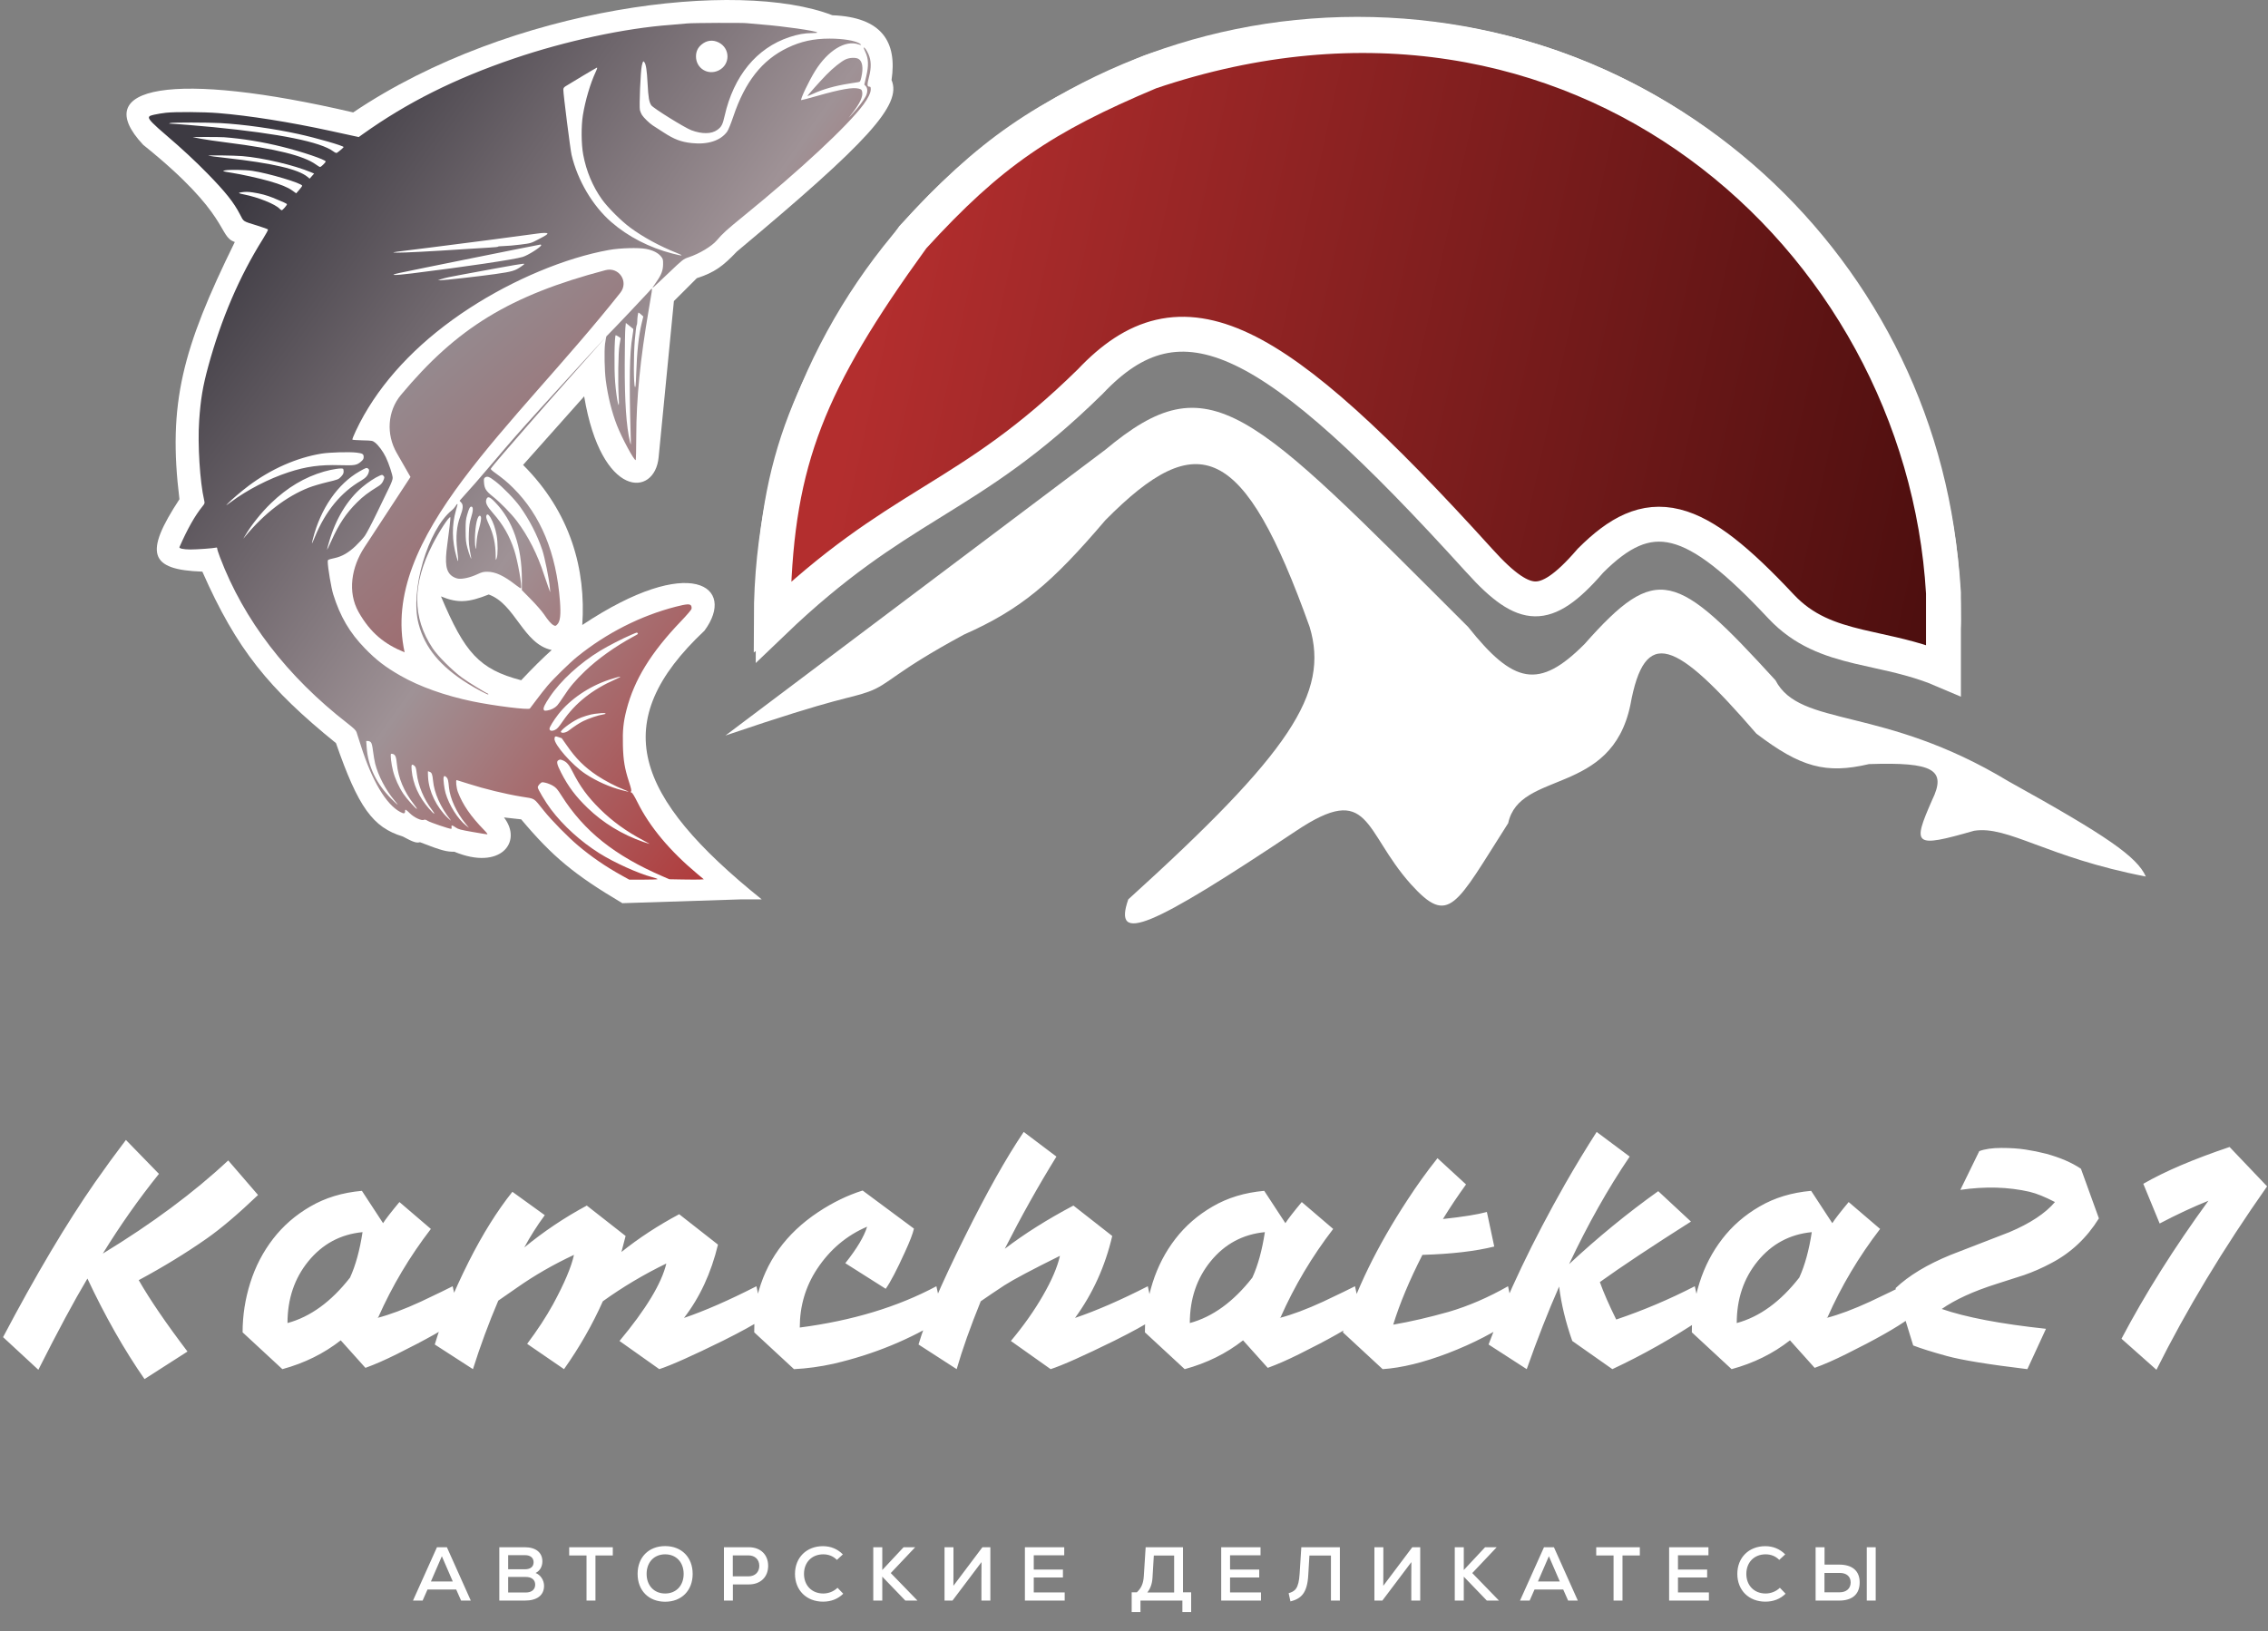
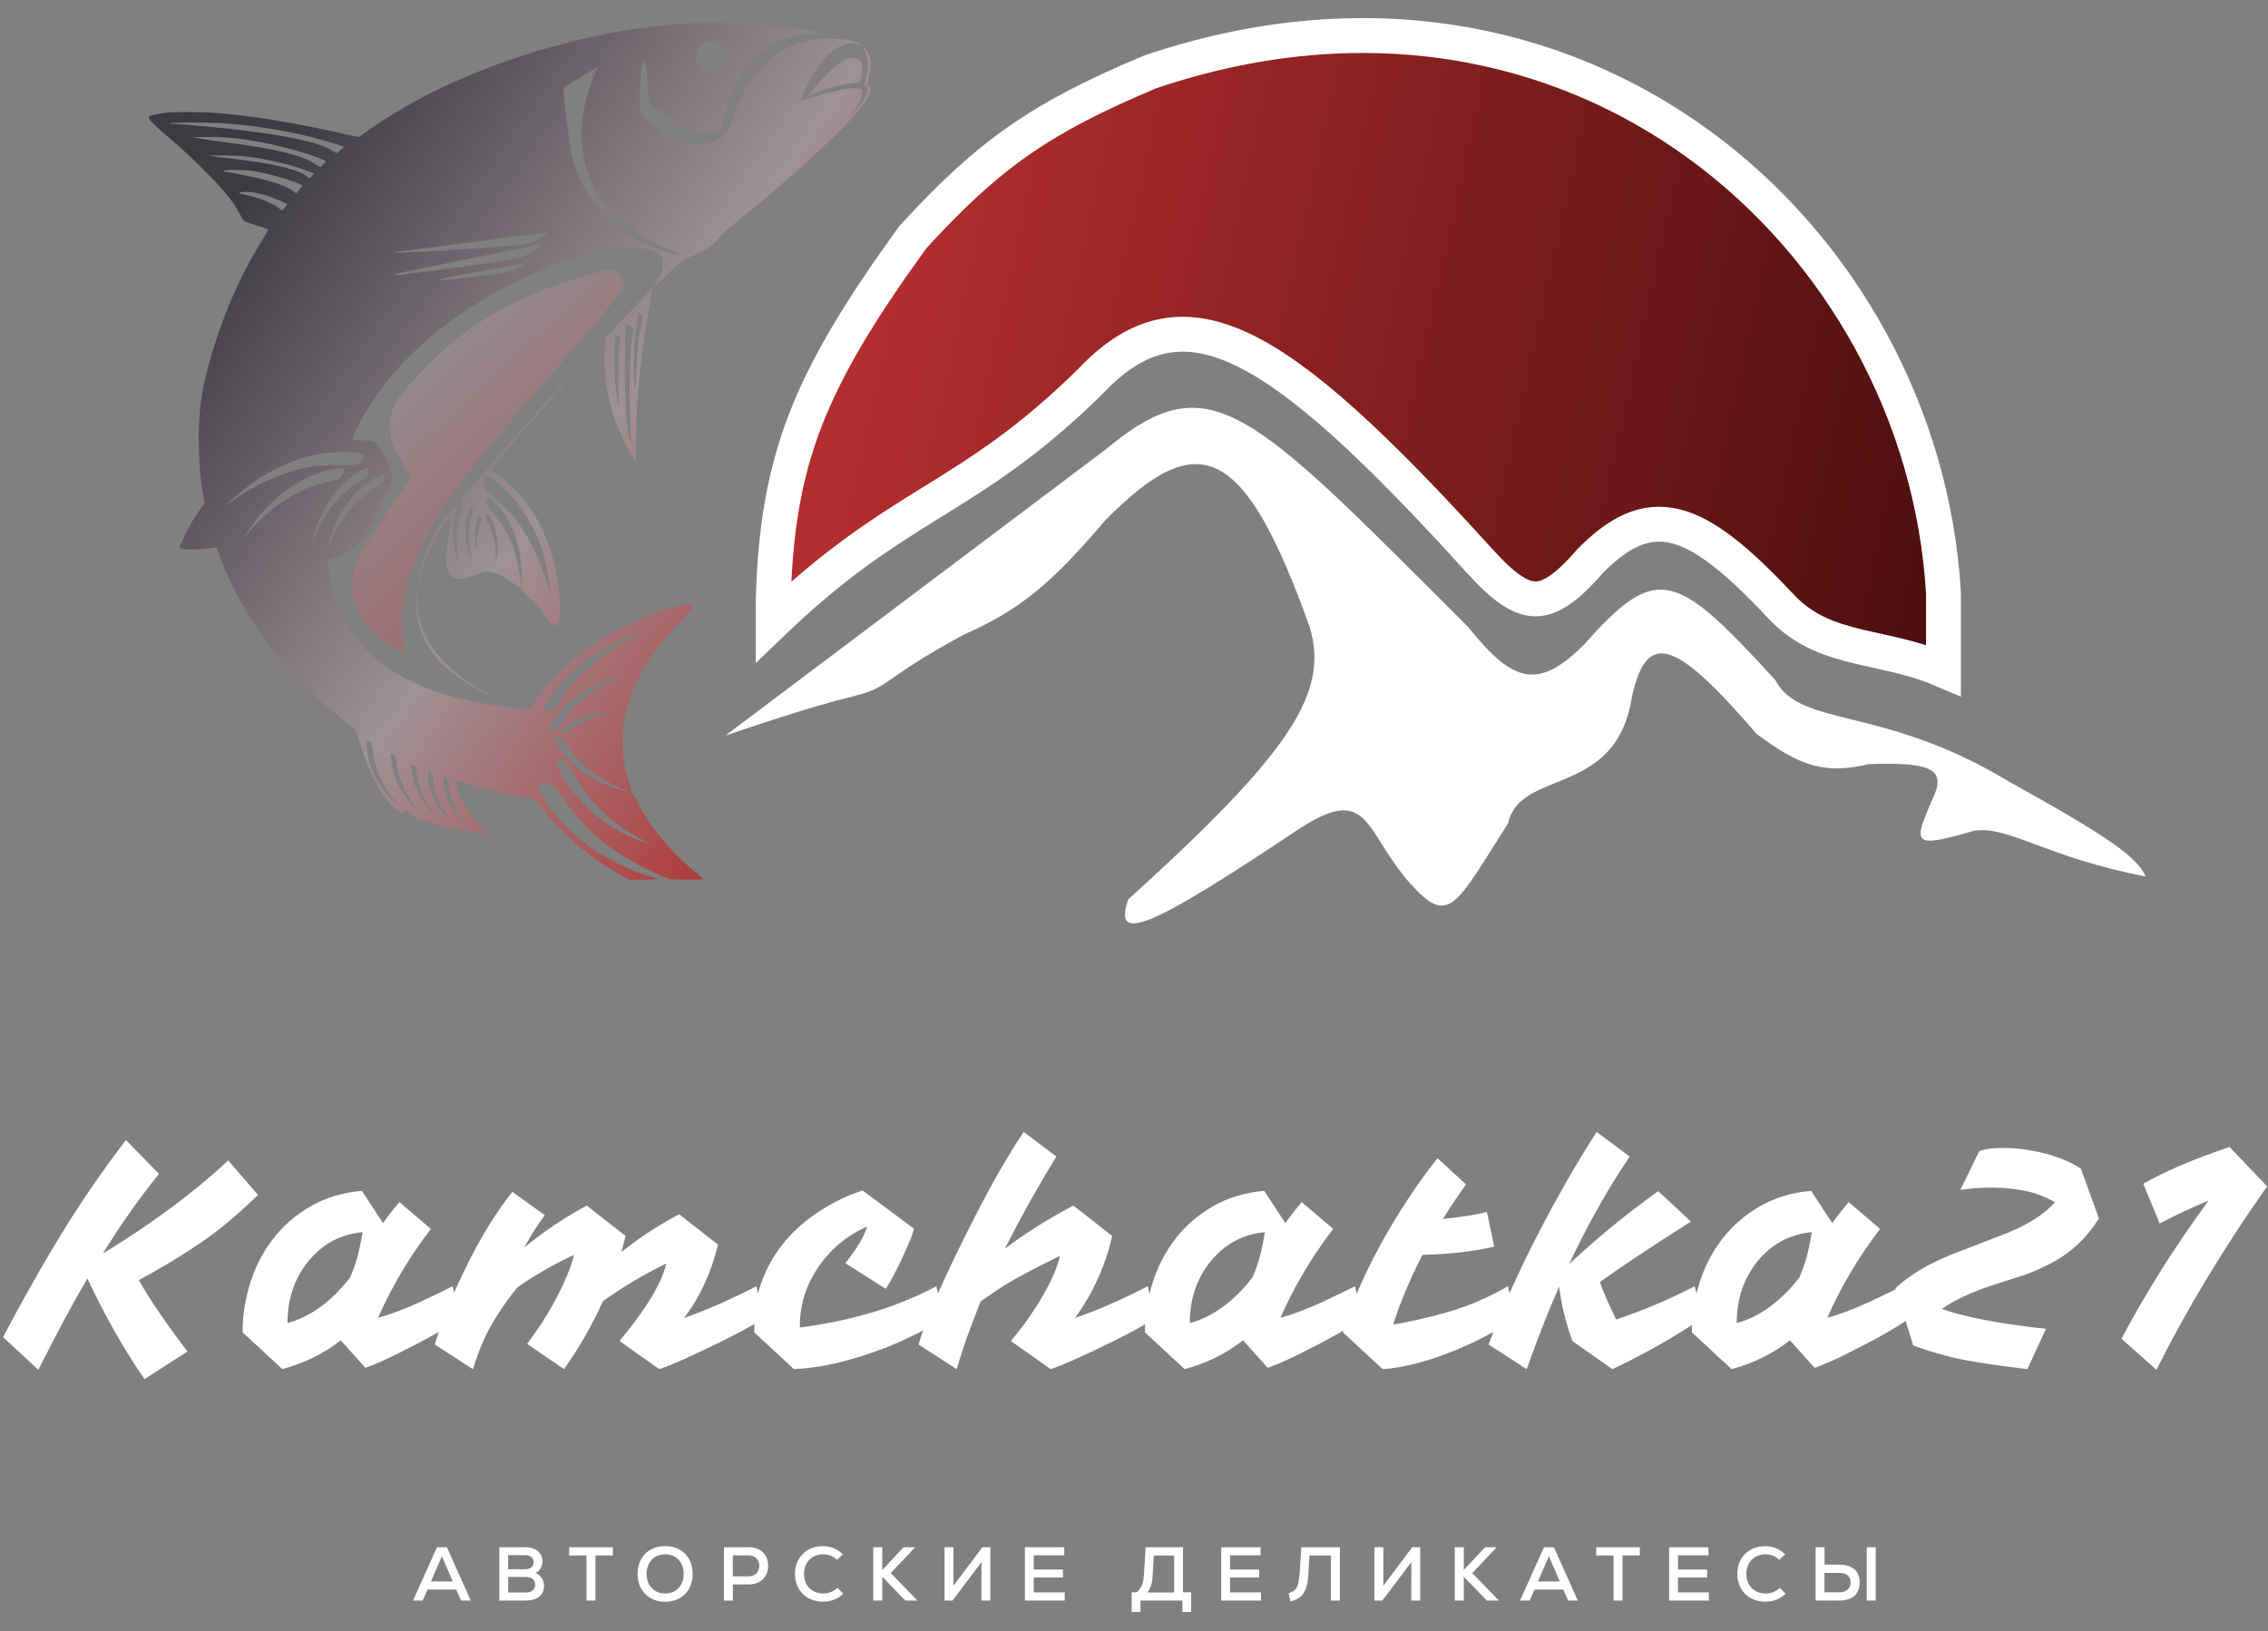
<svg xmlns="http://www.w3.org/2000/svg" width="260" height="187" viewBox="0 0 260 187" fill="none">
  <rect x="0" y="0" width="260" height="187" fill="#808080" stroke="none" />
  <path d="M126.717 51.557C138.754 41.508 143.131 46.751 168.3 71.874C173.501 78.406 176.408 79.11 181.65 73.84C189.966 64.446 192.155 65.538 203.535 77.99C206.381 83.452 215.791 80.83 230.236 89.569C241.532 95.829 244.98 98.22 245.993 100.492C234.613 98.307 230.223 94.621 226.296 95.248C219.367 97.238 219.217 96.931 221.482 91.753C223.21 88.216 221.626 87.36 214.259 87.602C209.319 88.761 206.43 87.977 201.347 84.107C192.082 73.379 188.552 71.713 186.902 80.83C184.714 91.316 174.209 88.258 172.896 94.374C166.863 103.829 166.144 106.253 161.734 101.365C156.263 95.248 157.115 89.569 148.603 95.248C131.8 106.46 127.552 108.272 129.343 103.113C147.897 86.304 152.427 79.474 150.135 71.874C142.582 50.775 137.365 48.875 126.717 59.64C120.574 66.849 117.041 69.857 110.522 72.747C102.424 77.116 101.987 78.427 99.579 79.301C97.172 80.175 96.539 79.779 83.165 84.326L126.717 51.557Z" fill="white" />
-   <path fill-rule="evenodd" clip-rule="evenodd" d="M82.113 5.547C83.121 6.122 82.715 7.571 81.545 7.572C81.258 7.572 81.152 7.523 80.852 7.248C80.523 6.946 80.497 6.894 80.497 6.532C80.497 6.043 80.682 5.715 81.068 5.518C81.451 5.323 81.733 5.331 82.113 5.547Z" fill="black" />
-   <path d="M40.487 12.889C58.652 0.656 84.696 -2.403 95.42 1.748C101.11 1.967 102.861 4.807 102.205 9.176C103.415 12.003 99.552 16.236 84.477 28.837C82.884 30.502 81.956 31.22 79.881 31.895L77.255 34.517L75.504 52.43C75.066 57.018 68.938 57.236 66.968 45.44L59.965 53.304C65.436 58.766 67.187 65.319 66.75 71.655L63.248 74.521C59.965 73.839 59.09 69.252 56.026 68.159C53.715 69.076 52.507 69.18 50.554 68.378C53.281 74.839 54.925 76.724 59.746 77.99C62.475 75.097 64.046 73.721 66.75 71.655C79.224 63.353 84.477 67.285 80.756 72.31C69.595 82.796 72.659 91.316 87.322 103.113H84.915L71.346 103.549C65.82 100.276 63.351 98.218 59.746 93.937L57.776 93.719C59.965 96.559 57.339 99.836 52.086 97.651C51.211 97.651 50.737 97.565 48.147 96.559C47.756 96.669 47.387 96.564 46.177 95.903C42.747 94.868 41.066 92.55 38.517 85.199C30.83 78.969 27.14 74.479 23.198 65.538C17.064 65.329 16.528 63.4 20.571 57.236C19.226 46.266 20.9 39.982 26.918 27.745C24.948 27.089 26.48 24.686 16.413 16.603C10.066 9.831 19.914 8.083 40.487 12.889Z" fill="white" />
  <path fill-rule="evenodd" clip-rule="evenodd" d="M85.645 2.66C85.711 2.675 86.459 2.742 87.309 2.809C89.894 3.014 93.48 3.528 93.68 3.721C93.727 3.766 93.494 3.794 93.073 3.794C92.252 3.794 91.45 3.938 90.489 4.258C86.731 5.51 84.105 8.707 83.071 13.288C82.845 14.289 82.71 14.546 82.224 14.896C81.562 15.373 80.491 15.387 79.27 14.936C78.502 14.653 74.89 12.407 74.663 12.072C74.412 11.703 74.322 11.174 74.239 9.589C74.16 8.084 74.058 7.389 73.879 7.145C73.735 6.95 73.713 6.977 73.576 7.538C73.433 8.125 73.259 12.209 73.359 12.625C73.398 12.785 73.505 13.036 73.596 13.183C73.787 13.489 74.483 14.164 74.835 14.383C74.965 14.464 75.528 14.827 76.085 15.19C77.287 15.973 78.072 16.271 79.288 16.404C81.131 16.607 82.612 16.128 83.362 15.087C83.496 14.9 83.787 14.187 84.067 13.356C85.415 9.355 87.367 6.88 90.279 5.481C91.808 4.746 93.279 4.424 95.11 4.426C96.641 4.427 98.001 4.65 98.545 4.987C98.809 5.151 98.743 5.203 98.416 5.087C96.917 4.556 94.907 5.787 93.446 8.133C92.748 9.253 91.737 11.37 91.847 11.48C91.864 11.497 92.684 11.281 93.669 11C96.402 10.223 97.779 9.982 98.453 10.163C98.748 10.243 98.793 10.286 98.839 10.534C98.94 11.07 98.592 11.831 97.749 12.913L97.28 13.516L97.727 13.043C98.296 12.442 99.018 11.492 99.248 11.043C99.48 10.59 99.482 10.122 99.254 9.881L99.083 9.699L99.305 8.75C99.596 7.511 99.567 6.738 99.202 5.962C99.068 5.679 98.988 5.447 99.022 5.447C99.141 5.447 99.341 5.73 99.554 6.198C99.882 6.922 99.903 7.735 99.622 8.826C99.391 9.725 99.398 9.934 99.661 9.934C99.797 9.934 99.822 9.985 99.822 10.251C99.822 10.631 99.519 11.259 98.987 11.981C97.204 14.402 91.699 19.524 85.21 24.799C83.32 26.335 82.834 26.776 82.17 27.56C81.6 28.231 80.182 29.085 78.964 29.489C78.338 29.697 78.275 29.747 76.64 31.306C75.778 32.128 75.003 32.854 74.918 32.919C74.73 33.064 74.754 33.02 75.249 32.316C75.812 31.514 76.007 31.005 76.015 30.31C76.022 29.75 76.006 29.686 75.779 29.405C75.444 28.988 74.842 28.684 74.064 28.537C73.185 28.371 71.078 28.432 69.806 28.66C64.84 29.55 58.88 32.039 53.807 35.34C48.462 38.819 44.35 42.991 41.724 47.6C41.074 48.742 40.326 50.331 40.405 50.406C40.436 50.435 40.964 50.471 41.577 50.486C42.664 50.512 42.7 50.518 42.99 50.738C43.373 51.029 43.92 51.769 44.232 52.419C44.58 53.142 45.016 54.467 45.016 54.798C45.016 54.975 44.866 55.384 44.61 55.904C44.386 56.359 43.747 57.68 43.189 58.84C42.631 60 42.015 61.17 41.821 61.441C41.626 61.712 41.149 62.234 40.761 62.602C39.954 63.364 39.225 63.788 38.394 63.975C37.549 64.166 37.571 64.154 37.573 64.431C37.578 65.071 37.976 67.425 38.2 68.139C39.002 70.696 40.084 72.538 41.846 74.349C43.146 75.685 44.176 76.475 45.903 77.463C48.099 78.719 51.023 79.762 54.18 80.414C56.646 80.924 60.576 81.413 60.742 81.232C60.791 81.177 61.134 80.726 61.502 80.228C61.871 79.73 62.442 79.004 62.772 78.614C63.478 77.78 65.318 75.981 66.162 75.298C69.531 72.577 73.435 70.594 77.468 69.558C78.719 69.237 79.106 69.213 79.234 69.451C79.283 69.541 79.3 69.706 79.272 69.816C79.245 69.925 78.709 70.551 78.082 71.206C74.626 74.812 72.716 77.915 71.825 81.369C71.46 82.784 71.363 83.739 71.41 85.49C71.454 87.182 71.614 88.127 72.114 89.659C72.35 90.381 72.409 90.654 72.344 90.731C72.278 90.81 72.293 90.844 72.403 90.873C72.497 90.897 72.737 91.29 73.074 91.967C74.48 94.799 76.794 97.566 79.977 100.222L80.684 100.812L80.254 100.837C80.018 100.85 79.129 100.849 78.28 100.833L76.735 100.805L75.983 100.48C70.457 98.094 66.955 95.299 64.366 91.209C63.9 90.473 63.755 90.305 63.395 90.09C63.163 89.951 62.781 89.795 62.546 89.743C62.127 89.65 62.115 89.652 61.883 89.872C61.754 89.996 61.648 90.173 61.648 90.266C61.648 90.478 62.539 91.968 63.154 92.784C64.574 94.669 66.557 96.468 68.713 97.828C70.393 98.887 73.164 100.141 74.749 100.559C75.126 100.659 75.41 100.765 75.379 100.796C75.348 100.826 74.606 100.851 73.731 100.851H72.138L71.309 100.392C69.436 99.356 67.817 98.247 66.261 96.935C65.118 95.972 63.271 94.093 62.374 92.98C61.099 91.399 61.427 91.605 59.747 91.329C57.94 91.032 55.503 90.439 53.737 89.869C53.003 89.632 52.38 89.437 52.352 89.437C52.225 89.437 52.316 90.337 52.49 90.794C53.042 92.254 53.968 93.598 55.499 95.164C55.793 95.464 55.931 95.656 55.855 95.656C55.786 95.656 55.021 95.531 54.155 95.379C52.78 95.138 52.537 95.073 52.241 94.868C51.826 94.58 51.718 94.572 51.767 94.83C51.789 94.944 51.768 95.026 51.717 95.025C51.474 95.024 49.337 94.298 49.057 94.122C48.82 93.974 48.697 93.939 48.6 93.993C48.349 94.133 47.485 93.734 46.994 93.252C46.522 92.789 46.442 92.747 46.441 92.96C46.438 93.297 46.32 93.324 45.877 93.088C44.255 92.222 42.638 89.499 41.374 85.501C41.148 84.787 40.921 84.081 40.87 83.932C40.799 83.727 40.551 83.487 39.858 82.948C32.906 77.549 27.939 71.078 25.209 63.864C25.038 63.414 24.899 62.978 24.899 62.894C24.899 62.786 24.859 62.754 24.761 62.784C24.507 62.86 22.573 63.001 21.821 62.998C21.039 62.995 20.505 62.878 20.572 62.725C21.491 60.632 22.342 59.126 23.216 58.047C23.48 57.719 23.486 57.699 23.402 57.338C22.917 55.257 22.645 50.928 22.831 48.239C23.003 45.746 23.243 44.313 23.871 42.011C25.363 36.546 27.446 31.692 30.144 27.392C30.49 26.841 30.75 26.355 30.723 26.311C30.695 26.267 30.149 26.068 29.509 25.869C27.791 25.337 27.959 25.446 27.507 24.572C26.799 23.201 25.849 22.007 23.79 19.9C22.423 18.501 20.819 17.01 19.139 15.577C17.54 14.213 17.038 13.698 17.073 13.456C17.094 13.31 17.192 13.261 17.692 13.146C18.019 13.07 18.614 12.972 19.015 12.928C20.087 12.809 23.322 12.829 25.015 12.966C28.551 13.251 33.27 14 37.928 15.017C39.017 15.255 40.181 15.508 40.516 15.581L41.125 15.712L41.585 15.383C46.676 11.751 52.154 9.009 58.916 6.71C64.85 4.691 71.657 3.23 76.894 2.851C77.547 2.804 78.387 2.731 78.761 2.689C79.378 2.62 85.366 2.595 85.645 2.66ZM82.409 4.88C83.729 5.561 83.727 7.399 82.404 8.065C81.171 8.686 79.788 7.843 79.788 6.471C79.788 5.916 79.99 5.476 80.407 5.121C81.007 4.611 81.721 4.525 82.409 4.88ZM98.406 6.746C98.861 6.992 98.99 7.776 98.747 8.834C98.629 9.351 98.61 9.38 98.371 9.419C98.233 9.442 97.763 9.517 97.328 9.586C95.705 9.845 94.369 10.221 93.257 10.732C92.89 10.9 92.578 11.026 92.564 11.012C92.529 10.977 93.996 9.33 94.742 8.567C95.514 7.778 96.425 7.049 96.931 6.813C97.389 6.601 98.079 6.57 98.406 6.746ZM68.267 8.293C67.667 9.587 67.094 11.534 66.823 13.201C66.616 14.477 66.633 16.53 66.862 17.749C67.213 19.621 67.945 21.37 68.995 22.844C69.682 23.806 71.201 25.323 72.261 26.105C73.726 27.185 75.624 28.22 77.528 28.977C78.47 29.351 78.308 29.384 77.078 29.068C74.443 28.39 71.993 27.127 70.079 25.459C67.936 23.592 66.224 20.699 65.526 17.767C65.384 17.17 64.577 10.798 64.579 10.29C64.58 10.109 64.641 10.014 64.837 9.889C65.433 9.509 68.288 7.809 68.407 7.764C68.504 7.726 68.471 7.854 68.267 8.293ZM25.27 14.112C27.868 14.252 31.391 14.746 34.205 15.364C36.294 15.822 39.393 16.717 39.393 16.861C39.393 16.918 38.832 17.397 38.617 17.523C38.555 17.559 38.405 17.5 38.237 17.373C36.797 16.281 32.085 15.324 24.464 14.577C22.928 14.427 20.111 14.197 19.553 14.178C19.32 14.169 19.319 14.168 19.514 14.106C19.763 14.027 23.773 14.031 25.27 14.112ZM25.691 15.735C27.809 15.893 30.124 16.273 32.361 16.83C34.637 17.396 37.334 18.31 37.334 18.514C37.334 18.627 36.808 19.144 36.693 19.144C36.643 19.144 36.431 19.019 36.221 18.866C34.833 17.853 31.59 17.048 26.087 16.352C24.846 16.195 23.491 15.998 23.078 15.915C22.664 15.832 22.236 15.75 22.127 15.733C21.888 15.695 25.187 15.697 25.691 15.735ZM27.75 17.895C30.112 18.085 33.739 18.937 35.662 19.752L36.01 19.9L35.753 20.191L35.495 20.482L35.254 20.281C34.201 19.4 31.225 18.706 25.977 18.119C24.85 17.993 23.909 17.871 23.885 17.848C23.82 17.783 26.816 17.82 27.75 17.895ZM28.938 19.588C30.811 19.87 34.644 21.018 34.639 21.295C34.638 21.346 34.484 21.562 34.296 21.775L33.955 22.163L33.495 21.836C32.971 21.463 32.179 21.141 30.847 20.76C29.709 20.434 27.675 19.985 26.562 19.812C25.52 19.65 25.408 19.609 25.81 19.53C26.316 19.431 28.119 19.464 28.938 19.588ZM28.978 22.06C29.875 22.198 30.567 22.381 31.296 22.675C32.438 23.136 32.894 23.348 32.897 23.419C32.9 23.528 32.401 24.103 32.303 24.103C32.252 24.103 32.144 24.03 32.063 23.942C31.579 23.41 29.587 22.61 27.948 22.289C27.31 22.165 27.247 22.108 27.671 22.044C28.109 21.977 28.462 21.982 28.978 22.06ZM62.757 26.77C62.757 26.879 62.614 26.972 61.712 27.445C60.872 27.887 60.855 27.892 59.652 28.044C58.986 28.129 58.13 28.204 57.751 28.21C57.371 28.217 57.077 28.247 57.096 28.278C57.115 28.309 56.659 28.358 56.083 28.388C55.506 28.418 54.286 28.493 53.372 28.555C49.636 28.806 46.162 28.988 45.51 28.967C44.834 28.945 44.857 28.939 46.576 28.723C47.543 28.601 48.736 28.452 49.229 28.393C51.436 28.126 60.86 26.896 61.609 26.777C62.204 26.683 62.757 26.679 62.757 26.77ZM62.044 28.104C62.044 28.313 60.556 29.261 59.918 29.458C58.973 29.75 53.29 30.595 47.23 31.344C45.11 31.606 44.484 31.582 45.808 31.291C47.03 31.021 61.829 28.039 61.945 28.039C61.999 28.039 62.044 28.068 62.044 28.104ZM59.786 30.527C59.059 31.047 58.744 31.141 56.777 31.42C55.038 31.667 50.935 32.133 50.551 32.127L50.204 32.122L50.56 32.008C51.088 31.84 51.479 31.755 53.094 31.46C53.9 31.314 55.717 30.98 57.131 30.718C58.545 30.457 59.811 30.243 59.943 30.243C60.18 30.243 60.179 30.245 59.786 30.527ZM74.707 33.49C74.674 33.717 74.522 34.629 74.369 35.517C73.394 41.191 72.949 45.696 72.94 49.981C72.936 51.507 72.906 52.756 72.872 52.756C72.662 52.756 71.291 50.206 70.728 48.77C70.132 47.249 69.676 45.405 69.443 43.572C69.304 42.479 69.26 40.288 69.36 39.433C69.415 38.964 69.511 38.567 69.511 38.567C70.014 38.092 74.2 33.659 74.369 33.456C74.538 33.253 74.697 33.084 74.722 33.082C74.748 33.079 74.741 33.263 74.707 33.49ZM73.499 36.061L73.748 36.286L73.569 37.023C73.217 38.472 73.024 40.258 72.929 42.948C72.888 44.133 72.853 44.477 72.789 44.365C72.631 44.091 72.623 40.78 72.775 38.987C72.85 38.096 72.944 37.333 72.983 37.292C73.021 37.251 73.053 37.07 73.053 36.89C73.053 36.456 73.141 35.831 73.202 35.834C73.229 35.835 73.362 35.938 73.499 36.061ZM72.142 37.341C72.36 37.514 72.561 37.679 72.59 37.708C72.618 37.737 72.576 38.132 72.496 38.587C72.175 40.407 72.118 43.676 72.298 49.843C72.335 51.097 72.332 51.126 72.223 50.67C71.801 48.913 71.608 46.048 71.619 41.736C71.625 39.809 71.655 37.961 71.688 37.629L71.746 37.026L72.142 37.341ZM70.895 38.586C71.036 38.672 71.152 38.76 71.152 38.782C71.152 38.805 71.092 39.151 71.019 39.551C70.872 40.358 70.824 43.831 70.933 45.671C71.038 47.419 70.684 45.847 70.521 43.837C70.387 42.192 70.435 38.429 70.59 38.43C70.616 38.43 70.753 38.5 70.895 38.586ZM69.511 38.567C69.511 38.567 64.659 44.041 63.075 45.829C62.441 46.543 61.294 47.854 60.526 48.741C59.758 49.629 58.484 51.097 57.695 52.003C56.907 52.91 56.262 53.696 56.262 53.751C56.262 53.806 56.396 53.947 56.56 54.065C57.706 54.895 58.134 55.249 58.835 55.945C61.995 59.083 63.779 63.411 64.193 68.942C64.308 70.488 64.222 71.24 63.89 71.584C63.699 71.783 63.67 71.79 63.47 71.687C63.194 71.546 62.865 71.17 62.347 70.408C62.12 70.073 61.459 69.316 60.88 68.728L59.826 67.657V66.461C59.826 62.667 58.795 59.686 56.751 57.571C56.136 56.935 55.896 56.859 55.755 57.258C55.622 57.637 55.82 58.042 56.537 58.855C57.669 60.139 58.41 61.433 58.951 63.068C59.351 64.276 59.881 67.29 59.722 67.448C59.696 67.474 59.441 67.312 59.154 67.089C57.766 66.004 56.807 65.556 55.863 65.55C55.425 65.548 55.246 65.593 54.71 65.843C53.922 66.21 53.019 66.416 52.52 66.341C52.311 66.31 52.017 66.187 51.827 66.05C51.121 65.541 50.974 64.598 51.271 62.471C51.486 60.934 51.666 59.338 51.628 59.301C51.495 59.169 50.377 60.877 49.589 62.417C47.239 67.006 47.242 70.76 49.599 74.324C50.179 75.201 51.852 76.875 52.962 77.689C53.672 78.209 55.654 79.429 55.977 79.545C55.866 79.594 56.041 79.601 56.012 79.632C55.957 79.692 54.574 78.965 53.673 78.404C50.461 76.402 48.707 74.276 47.982 71.505C46.983 67.689 49.071 60.715 51.785 58.511C52.17 58.199 52.348 57.794 52.388 57.794C52.483 57.794 52.489 57.756 52.271 58.513C51.783 60.207 51.804 61.991 52.336 63.855C52.565 64.659 52.582 64.47 52.411 63.02C52.236 61.528 52.347 60.307 52.759 59.211C53.102 58.301 53.13 57.886 52.869 57.61L52.684 57.413L53.301 56.718C53.641 56.336 54.172 55.739 54.482 55.393C54.792 55.046 55.736 53.948 56.58 52.953C58.776 50.36 59.262 49.808 62.042 46.734C65.066 43.393 69.511 38.567 69.511 38.567ZM40.888 51.894C41.572 51.979 41.69 52.054 41.69 52.405C41.69 52.611 41.624 52.721 41.373 52.934C40.892 53.344 40.653 53.383 38.957 53.332C36.7 53.264 35.078 53.488 33.074 54.145C30.815 54.886 28.336 56.166 26.464 57.559C25.867 58.003 25.838 58.017 26.127 57.716C26.544 57.281 27.71 56.289 28.506 55.692C31.061 53.774 34.004 52.476 36.858 52.007C37.767 51.857 40.08 51.792 40.888 51.894ZM42.196 53.724C42.306 53.804 42.329 53.887 42.29 54.063C42.195 54.494 41.945 54.785 41.397 55.103C39.082 56.447 37.311 58.603 36.097 61.557C35.719 62.476 35.688 62.507 35.872 61.78C36.752 58.307 38.727 55.453 41.231 54.035C41.976 53.613 42.023 53.598 42.196 53.724ZM39.34 53.753C39.369 53.782 39.393 53.925 39.393 54.071C39.393 54.269 39.317 54.417 39.094 54.655C38.804 54.963 38.754 54.983 37.505 55.281C36.795 55.45 35.851 55.73 35.408 55.903C32.855 56.896 30.273 58.876 28.118 61.493L27.891 61.769L28.073 61.454C28.777 60.238 29.95 58.767 31.087 57.673C32.943 55.889 34.917 54.712 37.136 54.068C38.099 53.788 39.215 53.629 39.34 53.753ZM43.942 54.533C44.099 54.69 44.096 54.768 43.911 55.171C43.813 55.388 43.644 55.573 43.419 55.714C42.173 56.489 41.64 56.893 40.934 57.594C39.681 58.837 38.866 60.057 37.996 61.988C37.719 62.603 37.492 63.068 37.492 63.02C37.492 62.972 37.601 62.556 37.734 62.095C38.483 59.498 39.817 57.298 41.518 55.855C42.155 55.315 43.032 54.737 43.526 54.532C43.79 54.422 43.831 54.422 43.942 54.533ZM56.789 55.184C57.655 55.852 59.001 57.235 59.612 58.087C60.681 59.577 61.587 61.335 62.156 63.025C62.446 63.887 62.95 66.377 63.033 67.361L63.079 67.909L62.846 67.279C62.717 66.933 62.498 66.295 62.359 65.862C61.623 63.573 60.54 61.442 59.239 59.722C58.608 58.887 57.337 57.59 56.487 56.915C55.713 56.298 55.538 56.02 55.485 55.321C55.456 54.935 55.474 54.837 55.594 54.75C55.858 54.558 56.082 54.64 56.789 55.184ZM54.065 58.091C54.267 58.133 54.244 58.581 53.996 59.373C53.829 59.91 53.782 60.248 53.75 61.139C53.713 62.185 53.742 62.497 54.009 63.933C54.087 64.354 53.786 63.567 53.587 62.831C53.414 62.189 53.384 61.912 53.379 60.863C53.374 59.819 53.399 59.554 53.553 59.024C53.777 58.252 53.886 58.053 54.065 58.091ZM56.233 59.339C56.542 59.864 56.8 60.615 56.936 61.39C57.082 62.223 57.082 63.634 56.936 64.012C56.831 64.283 56.829 64.277 56.823 63.683C56.809 62.349 56.575 61.27 56.05 60.132C55.8 59.591 55.708 59.301 55.742 59.166C55.816 58.873 55.995 58.936 56.233 59.339ZM55.125 59.249C55.195 59.43 55.119 59.885 54.884 60.706C54.746 61.184 54.651 61.752 54.619 62.28C54.577 62.965 54.558 63.053 54.509 62.792C54.362 62.009 54.477 60.246 54.725 59.505C54.849 59.134 55.034 59.015 55.125 59.249ZM73.095 72.598C73.158 72.699 73.211 72.658 72.538 73.025C70.474 74.148 68.511 75.553 67.066 76.941C65.928 78.034 65.32 78.755 64.594 79.874C64.313 80.306 63.99 80.761 63.876 80.884C63.603 81.178 63.158 81.4 62.726 81.459C62.421 81.5 62.371 81.486 62.325 81.344C62.264 81.15 62.461 80.739 63.015 79.913C64.277 78.028 66.477 76.014 68.822 74.596C69.757 74.03 71.373 73.202 72.367 72.778C73.077 72.475 73.028 72.487 73.095 72.598ZM70.537 77.897C67.89 79.057 65.938 80.612 64.509 82.698C64.037 83.388 63.864 83.577 63.603 83.694C63.246 83.853 62.994 83.791 62.994 83.546C62.994 83.362 63.454 82.606 63.985 81.92C65.329 80.18 67.544 78.676 69.885 77.912C71.204 77.482 71.5 77.475 70.537 77.897ZM69.398 81.79C69.472 81.839 69.385 81.878 69.121 81.916C68.599 81.991 67.463 82.373 66.858 82.676C66.382 82.915 65.85 83.262 65.18 83.771C64.87 84.008 64.403 84.091 64.301 83.927C64.201 83.766 65.339 82.885 66.217 82.443C66.711 82.194 67.701 81.889 68.167 81.842C68.393 81.82 68.738 81.783 68.934 81.761C69.13 81.738 69.339 81.752 69.398 81.79ZM64.064 84.52C64.238 84.582 64.388 84.634 64.396 84.635C64.405 84.635 64.661 84.999 64.965 85.442C66 86.953 67.01 87.959 68.459 88.925C69.313 89.494 70.616 90.176 71.525 90.529C72.258 90.815 72.227 90.831 71.363 90.612C69.911 90.244 68.39 89.568 67.109 88.721C65.582 87.711 63.502 85.339 63.566 84.681C63.594 84.398 63.661 84.376 64.064 84.52ZM42.518 85.104C42.615 85.211 42.69 85.524 42.766 86.138C42.826 86.622 42.934 87.252 43.005 87.539C43.349 88.914 44.221 90.584 45.211 91.76C45.812 92.473 45.677 92.401 44.843 91.563C43.148 89.86 42.188 87.854 42.036 85.695L41.983 84.951H42.18C42.289 84.951 42.441 85.02 42.518 85.104ZM45.07 86.451C45.33 86.549 45.418 86.782 45.496 87.575C45.652 89.183 46.307 90.738 47.442 92.199C47.675 92.498 47.833 92.743 47.795 92.743C47.669 92.743 46.615 91.567 46.243 91.011C45.729 90.243 45.273 89.233 45.058 88.391C44.853 87.584 44.725 86.487 44.829 86.426C44.867 86.404 44.975 86.415 45.07 86.451ZM64.497 87.163C64.954 87.345 65.221 87.647 65.618 88.433C66.495 90.171 67.347 91.336 68.77 92.746C70.187 94.15 71.786 95.309 73.72 96.333C74.159 96.566 74.494 96.756 74.465 96.757C74.436 96.757 74.099 96.648 73.715 96.513C71.297 95.665 69.14 94.347 67.361 92.631C65.993 91.312 65.135 90.167 64.324 88.581C63.837 87.631 63.765 87.292 64.019 87.157C64.2 87.061 64.24 87.062 64.497 87.163ZM47.488 87.781C47.654 87.911 47.696 88.04 47.775 88.681C47.948 90.083 48.582 91.607 49.49 92.805C50.003 93.482 49.811 93.43 49.193 92.725C48.03 91.398 47.34 89.88 47.194 88.325C47.131 87.655 47.189 87.547 47.488 87.781ZM49.274 88.496C49.502 88.587 49.574 88.784 49.644 89.508C49.782 90.932 50.485 92.512 51.644 94.003C51.761 94.155 51.618 94.049 51.325 93.767C50.042 92.536 49.172 90.749 49.076 89.149C49.052 88.745 49.046 88.416 49.063 88.419C49.08 88.422 49.175 88.456 49.274 88.496ZM51.189 89.118C51.349 89.277 51.391 89.449 51.472 90.297C51.593 91.547 52.341 93.174 53.375 94.436L53.762 94.908L53.429 94.647C52.485 93.904 51.486 92.321 51.079 90.923C50.929 90.406 50.796 89.341 50.855 89.119C50.906 88.925 50.994 88.924 51.189 89.118Z" fill="url(#paint0_linear_134_78942)" />
  <path d="M71.111 33.567C72.111 32.304 70.968 30.563 69.409 30.975C58.438 33.87 52.359 37.607 45.969 45.27C44.406 47.145 44.261 49.801 45.474 51.919L47.057 54.684L41.771 62.753C40.304 64.993 39.797 67.86 41.118 70.188C42.465 72.563 44.098 73.869 46.385 74.787C43.479 61.526 58.866 49.034 71.111 33.567Z" fill="url(#paint1_linear_134_78942)" />
-   <path d="M153.852 31.573L153.668 31.468L153.456 31.459C133.278 30.569 116.58 42.583 105.022 53.572C100.42 57.948 96.596 62.197 93.685 65.433C92.935 66.266 92.246 67.032 91.619 67.716C90.163 69.305 89.108 70.377 88.418 70.878C88.484 33.894 118.54 3.933 155.607 3.933C192.714 3.933 222.795 33.959 222.795 70.999C222.795 73.229 222.134 74.186 221.291 74.574C220.325 75.018 218.733 74.927 216.431 74.118C211.893 72.522 205.504 68.479 198.243 63.324C193.236 59.768 187.867 55.724 182.467 51.655C180.061 49.843 177.649 48.026 175.26 46.245C167.527 40.481 160.033 35.099 153.852 31.573Z" fill="url(#paint2_linear_134_78942)" stroke="white" stroke-width="4" />
  <path d="M222.795 67.966V76.841C220.147 75.706 217.537 75.13 215.116 74.596C214.424 74.444 213.748 74.294 213.09 74.137C209.733 73.331 206.762 72.29 204.175 69.529C201.69 66.877 199.525 64.8 197.572 63.282C195.622 61.766 193.838 60.772 192.113 60.343C188.536 59.451 185.56 61.051 182.344 64.265L182.321 64.288L182.3 64.313C179.565 67.487 177.669 68.689 175.974 68.661C175.131 68.647 174.228 68.328 173.177 67.61C172.119 66.888 170.956 65.793 169.607 64.298L169.606 64.296C157.697 51.155 149.209 43.285 142.403 40.054C138.965 38.423 135.885 37.939 132.982 38.614C130.097 39.286 127.512 41.073 124.997 43.736C117.903 50.71 112.481 54.072 106.936 57.511C106.812 57.588 106.687 57.665 106.564 57.742C101.222 61.056 95.745 64.508 88.637 71.325V69.045C88.846 60.865 89.867 54.542 92.307 48.214C94.75 41.879 98.633 35.492 104.637 27.204C109.101 22.311 112.838 18.868 116.974 16.006C121.116 13.14 125.688 10.835 131.843 8.246C180.882 -8.339 220.402 27.197 222.795 67.966Z" fill="url(#paint3_linear_134_78942)" stroke="white" stroke-width="4" />
-   <path d="M15.904 146.768C17.179 148.994 19.042 151.723 21.493 154.952L16.566 158.109C14.238 154.756 12.056 150.915 10.021 146.584C8.502 149.129 6.627 152.616 4.396 157.044L0.352 153.301C4.102 146.181 7.619 140.26 10.904 135.537C12.031 133.923 13.208 132.308 14.434 130.693L18.221 134.583C15.917 137.446 13.772 140.492 11.786 143.722C17.448 140.272 22.241 136.712 26.163 133.042L29.582 137.005C27.302 139.183 25.341 140.847 23.699 141.997C21.321 143.661 18.723 145.251 15.904 146.768ZM39.062 153.668C37.125 155.185 34.895 156.286 32.37 156.971L27.811 152.75C27.811 150.817 28.105 148.921 28.693 147.062C29.281 145.202 30.152 143.526 31.304 142.034C32.456 140.541 33.877 139.305 35.569 138.327C37.285 137.324 39.258 136.724 41.488 136.528L43.915 140.235C44.209 139.77 44.834 138.963 45.79 137.813L49.394 140.896C46.967 144.052 44.957 147.429 43.363 151.025L43.253 151.099C44.675 150.732 46.342 150.108 48.254 149.227C50.166 148.322 51.379 147.734 51.894 147.465L52.703 151.172C51.256 152.224 48.854 153.582 45.496 155.246C44.172 155.906 42.971 156.433 41.893 156.824L39.062 153.668ZM32.958 151.686C35.581 150.976 37.971 149.239 40.128 146.474C40.765 145.08 41.243 143.342 41.562 141.263C39.037 141.507 36.966 142.621 35.348 144.603C33.755 146.56 32.958 148.921 32.958 151.686ZM71.241 143.538C73.226 141.948 75.432 140.504 77.859 139.208L82.308 142.694C81.524 145.948 80.225 148.75 78.411 151.099C80.788 150.291 83.558 149.08 86.72 147.465L87.492 151.172C86.487 151.833 84.955 152.677 82.896 153.704C79.367 155.442 76.928 156.53 75.579 156.971L71.02 153.741C74.06 150.095 75.849 147.135 76.388 144.859C73.815 146.107 71.388 147.551 69.108 149.19C67.907 151.882 66.424 154.475 64.659 156.971L60.431 154.071C61.608 152.506 62.6 150.989 63.409 149.521C64.709 147.123 65.505 145.239 65.799 143.869C63.446 144.97 61.277 146.217 59.291 147.612C58.605 148.077 57.882 148.579 57.122 149.117C56.019 151.71 55.051 154.328 54.218 156.971L49.842 154.145C50.675 151.331 51.975 148.163 53.739 144.639C55.333 141.483 57 138.816 58.74 136.638L62.453 139.318C61.571 140.517 60.787 141.752 60.1 143.024C62.331 141.189 64.721 139.587 67.27 138.217L71.719 141.703L71.241 143.538ZM91.684 152.2C97.689 151.417 102.91 149.839 107.347 147.465L108.156 151.172C104.381 153.545 100.189 155.27 95.581 156.347C94.037 156.689 92.517 156.897 91.022 156.971L86.463 152.75C86.463 151.013 86.573 149.667 86.794 148.713C87.75 144.676 90.091 141.422 93.816 138.951C95.483 137.85 97.174 137.03 98.89 136.492L104.773 140.859C104.65 141.422 104.307 142.315 103.744 143.538C102.812 145.593 102.077 147 101.537 147.759L96.905 144.823C98.228 143.159 99.062 141.764 99.405 140.639C97.052 141.642 95.14 143.257 93.669 145.483C92.346 147.49 91.684 149.728 91.684 152.2ZM115.187 143.171C117.467 141.434 120.09 139.783 123.056 138.217L127.505 141.703C126.696 145.178 125.274 148.309 123.24 151.099C125.691 150.267 128.473 149.056 131.586 147.465L132.358 151.172C131.353 151.833 129.821 152.677 127.762 153.704C124.232 155.442 121.793 156.53 120.445 156.971L115.886 153.741C117.357 151.979 118.582 150.242 119.563 148.53C120.568 146.792 121.217 145.275 121.511 143.979C118.3 145.569 116.18 146.695 115.151 147.355C114.146 148.016 113.239 148.627 112.43 149.19C111.229 152.151 110.31 154.744 109.672 156.971L105.297 154.145C106.106 151.38 107.883 147.245 110.628 141.74C113.128 136.7 115.371 132.711 117.357 129.775L121.107 132.601C119.048 135.929 117.075 139.452 115.187 143.171ZM142.502 153.668C140.566 155.185 138.335 156.286 135.811 156.971L131.251 152.75C131.251 150.817 131.546 148.921 132.134 147.062C132.722 145.202 133.592 143.526 134.744 142.034C135.896 140.541 137.318 139.305 139.009 138.327C140.725 137.324 142.698 136.724 144.929 136.528L147.356 140.235C147.65 139.77 148.275 138.963 149.231 137.813L152.834 140.896C150.407 144.052 148.397 147.429 146.804 151.025L146.694 151.099C148.116 150.732 149.782 150.108 151.694 149.227C153.606 148.322 154.82 147.734 155.334 147.465L156.143 151.172C154.697 152.224 152.295 153.582 148.937 155.246C147.613 155.906 146.412 156.433 145.333 156.824L142.502 153.668ZM136.399 151.686C139.022 150.976 141.412 149.239 143.569 146.474C144.206 145.08 144.684 143.342 145.003 141.263C142.478 141.507 140.407 142.621 138.789 144.603C137.196 146.56 136.399 148.921 136.399 151.686ZM165.416 139.758C167.696 139.513 169.375 139.244 170.454 138.951L171.299 142.914C169.142 143.453 166.397 143.771 163.063 143.869C161.568 146.805 160.453 149.472 159.717 151.869C161.703 151.527 163.823 151.037 166.078 150.401C168.333 149.741 170.601 148.762 172.88 147.465L173.652 151.172C171.422 152.713 168.873 154.035 166.005 155.136C163.186 156.212 160.686 156.824 158.504 156.971L153.945 152.75C155.391 147.955 157.855 142.902 161.335 137.593C162.414 135.929 163.566 134.326 164.791 132.785L168.064 135.794C167.108 137.116 166.225 138.437 165.416 139.758ZM195.098 151.172C191.764 153.399 188.345 155.331 184.839 156.971L180.243 153.741C179.484 151.588 178.981 149.508 178.736 147.502C177.486 150.34 176.248 153.496 175.022 156.971L170.647 154.145C172.78 148.419 175.709 142.278 179.435 135.721C180.611 133.666 181.812 131.684 183.038 129.775L186.825 132.601C184.349 136.247 182.033 140.358 179.876 144.933C183.16 141.874 186.568 139.085 190.097 136.565L193.848 140.052C189.337 142.914 185.857 145.226 183.405 146.988C183.822 148.163 184.447 149.594 185.281 151.282C188.394 150.23 191.396 148.958 194.289 147.465L195.098 151.172ZM205.2 153.668C203.264 155.185 201.033 156.286 198.508 156.971L193.949 152.75C193.949 150.817 194.243 148.921 194.831 147.062C195.42 145.202 196.29 143.526 197.442 142.034C198.594 140.541 200.016 139.305 201.707 138.327C203.423 137.324 205.396 136.724 207.627 136.528L210.053 140.235C210.347 139.77 210.972 138.963 211.928 137.813L215.532 140.896C213.105 144.052 211.095 147.429 209.502 151.025L209.391 151.099C210.813 150.732 212.48 150.108 214.392 149.227C216.304 148.322 217.517 147.734 218.032 147.465L218.841 151.172C217.395 152.224 214.992 153.582 211.634 155.246C210.311 155.906 209.11 156.433 208.031 156.824L205.2 153.668ZM199.097 151.686C201.719 150.976 204.109 149.239 206.266 146.474C206.904 145.08 207.382 143.342 207.7 141.263C205.175 141.507 203.104 142.621 201.486 144.603C199.893 146.56 199.097 148.921 199.097 151.686ZM222.599 150.071C225.344 151.025 229.327 151.784 234.548 152.346L232.415 156.971C227.954 156.433 224.878 155.931 223.187 155.466C221.495 155.001 220.209 154.597 219.326 154.255L217.304 147.685C218.824 146.242 220.932 144.97 223.628 143.869L230.357 141.263C232.734 140.26 234.474 139.11 235.577 137.813C234.45 137.226 233.482 136.834 232.673 136.638C230.222 136.076 227.574 136.002 224.731 136.418L226.9 131.977C227.538 131.733 228.383 131.61 229.437 131.61C230.491 131.61 231.411 131.672 232.195 131.794C233.004 131.916 233.788 132.075 234.548 132.271C236.166 132.711 237.502 133.286 238.556 133.996L240.615 139.685C239.217 141.936 237.391 143.648 235.136 144.823C234.131 145.361 233.102 145.814 232.048 146.181C230.994 146.523 229.928 146.866 228.849 147.208C226.226 148.04 224.143 148.994 222.599 150.071ZM245.704 135.721C248.156 134.302 251.452 132.895 255.595 131.5L259.897 136.015C254.872 143.159 250.643 150.169 247.212 157.044L243.204 153.484C245.925 148.322 249.246 143.049 253.168 137.666C251.452 138.351 249.59 139.22 247.58 140.272L245.704 135.721Z" fill="white" />
+   <path d="M15.904 146.768C17.179 148.994 19.042 151.723 21.493 154.952L16.566 158.109C14.238 154.756 12.056 150.915 10.021 146.584C8.502 149.129 6.627 152.616 4.396 157.044L0.352 153.301C4.102 146.181 7.619 140.26 10.904 135.537C12.031 133.923 13.208 132.308 14.434 130.693L18.221 134.583C15.917 137.446 13.772 140.492 11.786 143.722C17.448 140.272 22.241 136.712 26.163 133.042L29.582 137.005C27.302 139.183 25.341 140.847 23.699 141.997C21.321 143.661 18.723 145.251 15.904 146.768ZM39.062 153.668C37.125 155.185 34.895 156.286 32.37 156.971L27.811 152.75C27.811 150.817 28.105 148.921 28.693 147.062C29.281 145.202 30.152 143.526 31.304 142.034C32.456 140.541 33.877 139.305 35.569 138.327C37.285 137.324 39.258 136.724 41.488 136.528L43.915 140.235C44.209 139.77 44.834 138.963 45.79 137.813L49.394 140.896C46.967 144.052 44.957 147.429 43.363 151.025L43.253 151.099C44.675 150.732 46.342 150.108 48.254 149.227C50.166 148.322 51.379 147.734 51.894 147.465L52.703 151.172C51.256 152.224 48.854 153.582 45.496 155.246C44.172 155.906 42.971 156.433 41.893 156.824L39.062 153.668ZM32.958 151.686C35.581 150.976 37.971 149.239 40.128 146.474C40.765 145.08 41.243 143.342 41.562 141.263C39.037 141.507 36.966 142.621 35.348 144.603C33.755 146.56 32.958 148.921 32.958 151.686ZM71.241 143.538C73.226 141.948 75.432 140.504 77.859 139.208L82.308 142.694C81.524 145.948 80.225 148.75 78.411 151.099C80.788 150.291 83.558 149.08 86.72 147.465L87.492 151.172C86.487 151.833 84.955 152.677 82.896 153.704C79.367 155.442 76.928 156.53 75.579 156.971L71.02 153.741C74.06 150.095 75.849 147.135 76.388 144.859C73.815 146.107 71.388 147.551 69.108 149.19C67.907 151.882 66.424 154.475 64.659 156.971L60.431 154.071C61.608 152.506 62.6 150.989 63.409 149.521C64.709 147.123 65.505 145.239 65.799 143.869C63.446 144.97 61.277 146.217 59.291 147.612C56.019 151.71 55.051 154.328 54.218 156.971L49.842 154.145C50.675 151.331 51.975 148.163 53.739 144.639C55.333 141.483 57 138.816 58.74 136.638L62.453 139.318C61.571 140.517 60.787 141.752 60.1 143.024C62.331 141.189 64.721 139.587 67.27 138.217L71.719 141.703L71.241 143.538ZM91.684 152.2C97.689 151.417 102.91 149.839 107.347 147.465L108.156 151.172C104.381 153.545 100.189 155.27 95.581 156.347C94.037 156.689 92.517 156.897 91.022 156.971L86.463 152.75C86.463 151.013 86.573 149.667 86.794 148.713C87.75 144.676 90.091 141.422 93.816 138.951C95.483 137.85 97.174 137.03 98.89 136.492L104.773 140.859C104.65 141.422 104.307 142.315 103.744 143.538C102.812 145.593 102.077 147 101.537 147.759L96.905 144.823C98.228 143.159 99.062 141.764 99.405 140.639C97.052 141.642 95.14 143.257 93.669 145.483C92.346 147.49 91.684 149.728 91.684 152.2ZM115.187 143.171C117.467 141.434 120.09 139.783 123.056 138.217L127.505 141.703C126.696 145.178 125.274 148.309 123.24 151.099C125.691 150.267 128.473 149.056 131.586 147.465L132.358 151.172C131.353 151.833 129.821 152.677 127.762 153.704C124.232 155.442 121.793 156.53 120.445 156.971L115.886 153.741C117.357 151.979 118.582 150.242 119.563 148.53C120.568 146.792 121.217 145.275 121.511 143.979C118.3 145.569 116.18 146.695 115.151 147.355C114.146 148.016 113.239 148.627 112.43 149.19C111.229 152.151 110.31 154.744 109.672 156.971L105.297 154.145C106.106 151.38 107.883 147.245 110.628 141.74C113.128 136.7 115.371 132.711 117.357 129.775L121.107 132.601C119.048 135.929 117.075 139.452 115.187 143.171ZM142.502 153.668C140.566 155.185 138.335 156.286 135.811 156.971L131.251 152.75C131.251 150.817 131.546 148.921 132.134 147.062C132.722 145.202 133.592 143.526 134.744 142.034C135.896 140.541 137.318 139.305 139.009 138.327C140.725 137.324 142.698 136.724 144.929 136.528L147.356 140.235C147.65 139.77 148.275 138.963 149.231 137.813L152.834 140.896C150.407 144.052 148.397 147.429 146.804 151.025L146.694 151.099C148.116 150.732 149.782 150.108 151.694 149.227C153.606 148.322 154.82 147.734 155.334 147.465L156.143 151.172C154.697 152.224 152.295 153.582 148.937 155.246C147.613 155.906 146.412 156.433 145.333 156.824L142.502 153.668ZM136.399 151.686C139.022 150.976 141.412 149.239 143.569 146.474C144.206 145.08 144.684 143.342 145.003 141.263C142.478 141.507 140.407 142.621 138.789 144.603C137.196 146.56 136.399 148.921 136.399 151.686ZM165.416 139.758C167.696 139.513 169.375 139.244 170.454 138.951L171.299 142.914C169.142 143.453 166.397 143.771 163.063 143.869C161.568 146.805 160.453 149.472 159.717 151.869C161.703 151.527 163.823 151.037 166.078 150.401C168.333 149.741 170.601 148.762 172.88 147.465L173.652 151.172C171.422 152.713 168.873 154.035 166.005 155.136C163.186 156.212 160.686 156.824 158.504 156.971L153.945 152.75C155.391 147.955 157.855 142.902 161.335 137.593C162.414 135.929 163.566 134.326 164.791 132.785L168.064 135.794C167.108 137.116 166.225 138.437 165.416 139.758ZM195.098 151.172C191.764 153.399 188.345 155.331 184.839 156.971L180.243 153.741C179.484 151.588 178.981 149.508 178.736 147.502C177.486 150.34 176.248 153.496 175.022 156.971L170.647 154.145C172.78 148.419 175.709 142.278 179.435 135.721C180.611 133.666 181.812 131.684 183.038 129.775L186.825 132.601C184.349 136.247 182.033 140.358 179.876 144.933C183.16 141.874 186.568 139.085 190.097 136.565L193.848 140.052C189.337 142.914 185.857 145.226 183.405 146.988C183.822 148.163 184.447 149.594 185.281 151.282C188.394 150.23 191.396 148.958 194.289 147.465L195.098 151.172ZM205.2 153.668C203.264 155.185 201.033 156.286 198.508 156.971L193.949 152.75C193.949 150.817 194.243 148.921 194.831 147.062C195.42 145.202 196.29 143.526 197.442 142.034C198.594 140.541 200.016 139.305 201.707 138.327C203.423 137.324 205.396 136.724 207.627 136.528L210.053 140.235C210.347 139.77 210.972 138.963 211.928 137.813L215.532 140.896C213.105 144.052 211.095 147.429 209.502 151.025L209.391 151.099C210.813 150.732 212.48 150.108 214.392 149.227C216.304 148.322 217.517 147.734 218.032 147.465L218.841 151.172C217.395 152.224 214.992 153.582 211.634 155.246C210.311 155.906 209.11 156.433 208.031 156.824L205.2 153.668ZM199.097 151.686C201.719 150.976 204.109 149.239 206.266 146.474C206.904 145.08 207.382 143.342 207.7 141.263C205.175 141.507 203.104 142.621 201.486 144.603C199.893 146.56 199.097 148.921 199.097 151.686ZM222.599 150.071C225.344 151.025 229.327 151.784 234.548 152.346L232.415 156.971C227.954 156.433 224.878 155.931 223.187 155.466C221.495 155.001 220.209 154.597 219.326 154.255L217.304 147.685C218.824 146.242 220.932 144.97 223.628 143.869L230.357 141.263C232.734 140.26 234.474 139.11 235.577 137.813C234.45 137.226 233.482 136.834 232.673 136.638C230.222 136.076 227.574 136.002 224.731 136.418L226.9 131.977C227.538 131.733 228.383 131.61 229.437 131.61C230.491 131.61 231.411 131.672 232.195 131.794C233.004 131.916 233.788 132.075 234.548 132.271C236.166 132.711 237.502 133.286 238.556 133.996L240.615 139.685C239.217 141.936 237.391 143.648 235.136 144.823C234.131 145.361 233.102 145.814 232.048 146.181C230.994 146.523 229.928 146.866 228.849 147.208C226.226 148.04 224.143 148.994 222.599 150.071ZM245.704 135.721C248.156 134.302 251.452 132.895 255.595 131.5L259.897 136.015C254.872 143.159 250.643 150.169 247.212 157.044L243.204 153.484C245.925 148.322 249.246 143.049 253.168 137.666C251.452 138.351 249.59 139.22 247.58 140.272L245.704 135.721Z" fill="white" />
  <path d="M52.859 183.505L52.299 182.238H49.007L48.447 183.505H47.344L50.093 177.388H51.231L53.971 183.505H52.859ZM50.653 178.419L49.401 181.311H51.905L50.653 178.419ZM61.398 180.341C61.95 180.542 62.37 181.154 62.37 181.81C62.37 182.893 61.573 183.505 60.164 183.505H57.24V177.388H60.164C61.416 177.388 62.177 177.991 62.177 179.004C62.177 179.616 61.888 180.097 61.398 180.341ZM60.199 178.297H58.255V179.913H60.199C60.812 179.913 61.171 179.616 61.171 179.109C61.171 178.603 60.803 178.297 60.199 178.297ZM60.278 182.578C60.943 182.578 61.354 182.238 61.354 181.678C61.354 181.128 60.952 180.796 60.286 180.796H58.255V182.578H60.278ZM70.25 177.388V178.332H68.262V183.505H67.238V178.332H65.251V177.388H70.25ZM76.254 183.636C74.363 183.636 73.094 182.351 73.094 180.446C73.094 178.541 74.363 177.257 76.254 177.257C78.136 177.257 79.406 178.541 79.406 180.446C79.406 182.351 78.136 183.636 76.254 183.636ZM76.254 182.692C77.515 182.692 78.373 181.783 78.373 180.446C78.373 179.109 77.515 178.201 76.254 178.201C74.985 178.201 74.127 179.109 74.127 180.446C74.127 181.783 74.985 182.692 76.254 182.692ZM85.845 177.388C87.185 177.388 88.06 178.236 88.06 179.52C88.06 180.805 87.185 181.652 85.845 181.652H84.016V183.505H82.991V177.388H85.845ZM85.793 180.726C86.546 180.726 87.044 180.254 87.044 179.52C87.044 178.795 86.546 178.323 85.793 178.323H84.007V180.726H85.793ZM94.349 183.627C92.449 183.627 91.136 182.316 91.136 180.446C91.136 178.576 92.458 177.266 94.34 177.266C95.233 177.266 96.012 177.589 96.625 178.209L95.942 178.838C95.522 178.419 95.005 178.201 94.375 178.201C93.07 178.201 92.169 179.118 92.169 180.446C92.169 181.775 93.07 182.692 94.375 182.692C94.988 182.692 95.583 182.456 96.012 182.037L96.668 182.718C96.056 183.321 95.276 183.627 94.349 183.627ZM105.179 183.505H103.787L101.143 180.761V183.505H100.11V177.388H101.143V180.001L103.586 177.388H104.916L102.115 180.35L105.179 183.505ZM112.623 177.388H113.533V183.505H112.509V181.084L112.518 179.092L109.191 183.505H108.28V177.388H109.305V179.931L109.296 181.81L112.623 177.388ZM118.509 182.57H122.055V183.505H117.494V177.388H122.002V178.314H118.509V179.948H121.853V180.857H118.509V182.57ZM135.617 182.552H136.553V184.815H135.547V183.505H130.741V184.815H129.734V182.552H130.329C130.802 182.098 131.073 181.609 131.126 180.682L131.336 177.388H135.617V182.552ZM132.273 178.34L132.124 180.848C132.08 181.661 131.826 182.203 131.52 182.578H134.601V178.34H132.273ZM141.012 182.57H144.557V183.505H139.997V177.388H144.505V178.314H141.012V179.948H144.356V180.857H141.012V182.57ZM149.181 177.388H153.601V183.505H152.577V178.34H150.109L149.977 180.577C149.863 182.701 149.119 183.295 147.937 183.601L147.727 182.657C148.445 182.439 148.883 182.177 148.988 180.403L149.181 177.388ZM161.902 177.388H162.813V183.505H161.788V181.084L161.797 179.092L158.471 183.505H157.56V177.388H158.584V179.931L158.576 181.81L161.902 177.388ZM171.842 183.505H170.45L167.806 180.761V183.505H166.773V177.388H167.806V180.001L170.249 177.388H171.58L168.778 180.35L171.842 183.505ZM179.767 183.505L179.207 182.238H175.915L175.355 183.505H174.252L177.001 177.388H178.139L180.879 183.505H179.767ZM177.561 178.419L176.309 181.311H178.813L177.561 178.419ZM187.988 177.388V178.332H186V183.505H184.976V178.332H182.989V177.388H187.988ZM192.36 182.57H195.906V183.505H191.345V177.388H195.853V178.314H192.36V179.948H195.704V180.857H192.36V182.57ZM202.377 183.627C200.478 183.627 199.164 182.316 199.164 180.446C199.164 178.576 200.486 177.266 202.369 177.266C203.261 177.266 204.041 177.589 204.653 178.209L203.971 178.838C203.55 178.419 203.034 178.201 202.404 178.201C201.099 178.201 200.197 179.118 200.197 180.446C200.197 181.775 201.099 182.692 202.404 182.692C203.016 182.692 203.612 182.456 204.041 182.037L204.697 182.718C204.084 183.321 203.305 183.627 202.377 183.627ZM210.835 179.38C212.358 179.38 213.19 180.106 213.19 181.416C213.19 182.771 212.358 183.505 210.826 183.505H208.139V177.388H209.163V179.38H210.835ZM214.004 177.388H215.028V183.505H214.004V177.388ZM210.905 182.552C211.667 182.552 212.157 182.115 212.157 181.425C212.157 180.743 211.684 180.333 210.905 180.333H209.154V182.552H210.905Z" fill="white" />
  <defs>
    <linearGradient id="paint0_linear_134_78942" x1="107.021" y1="74.058" x2="30.077" y2="19.456" gradientUnits="userSpaceOnUse">
      <stop stop-color="#B32E2E" />
      <stop offset="0.484" stop-color="#9F9296" />
      <stop offset="1" stop-color="#3D3A42" />
    </linearGradient>
    <linearGradient id="paint1_linear_134_78942" x1="98.923" y1="96.778" x2="48.685" y2="42.217" gradientUnits="userSpaceOnUse">
      <stop stop-color="#B32E2E" />
      <stop offset="1" stop-color="#95898E" />
    </linearGradient>
    <linearGradient id="paint2_linear_134_78942" x1="100.455" y1="32.627" x2="221.721" y2="60.426" gradientUnits="userSpaceOnUse">
      <stop stop-color="#B32E2E" />
      <stop offset="1" stop-color="#4E0F0F" />
    </linearGradient>
    <linearGradient id="paint3_linear_134_78942" x1="100.653" y1="33.725" x2="222.117" y2="60.651" gradientUnits="userSpaceOnUse">
      <stop stop-color="#B32E2E" />
      <stop offset="1" stop-color="#4E0F0F" />
    </linearGradient>
  </defs>
</svg>